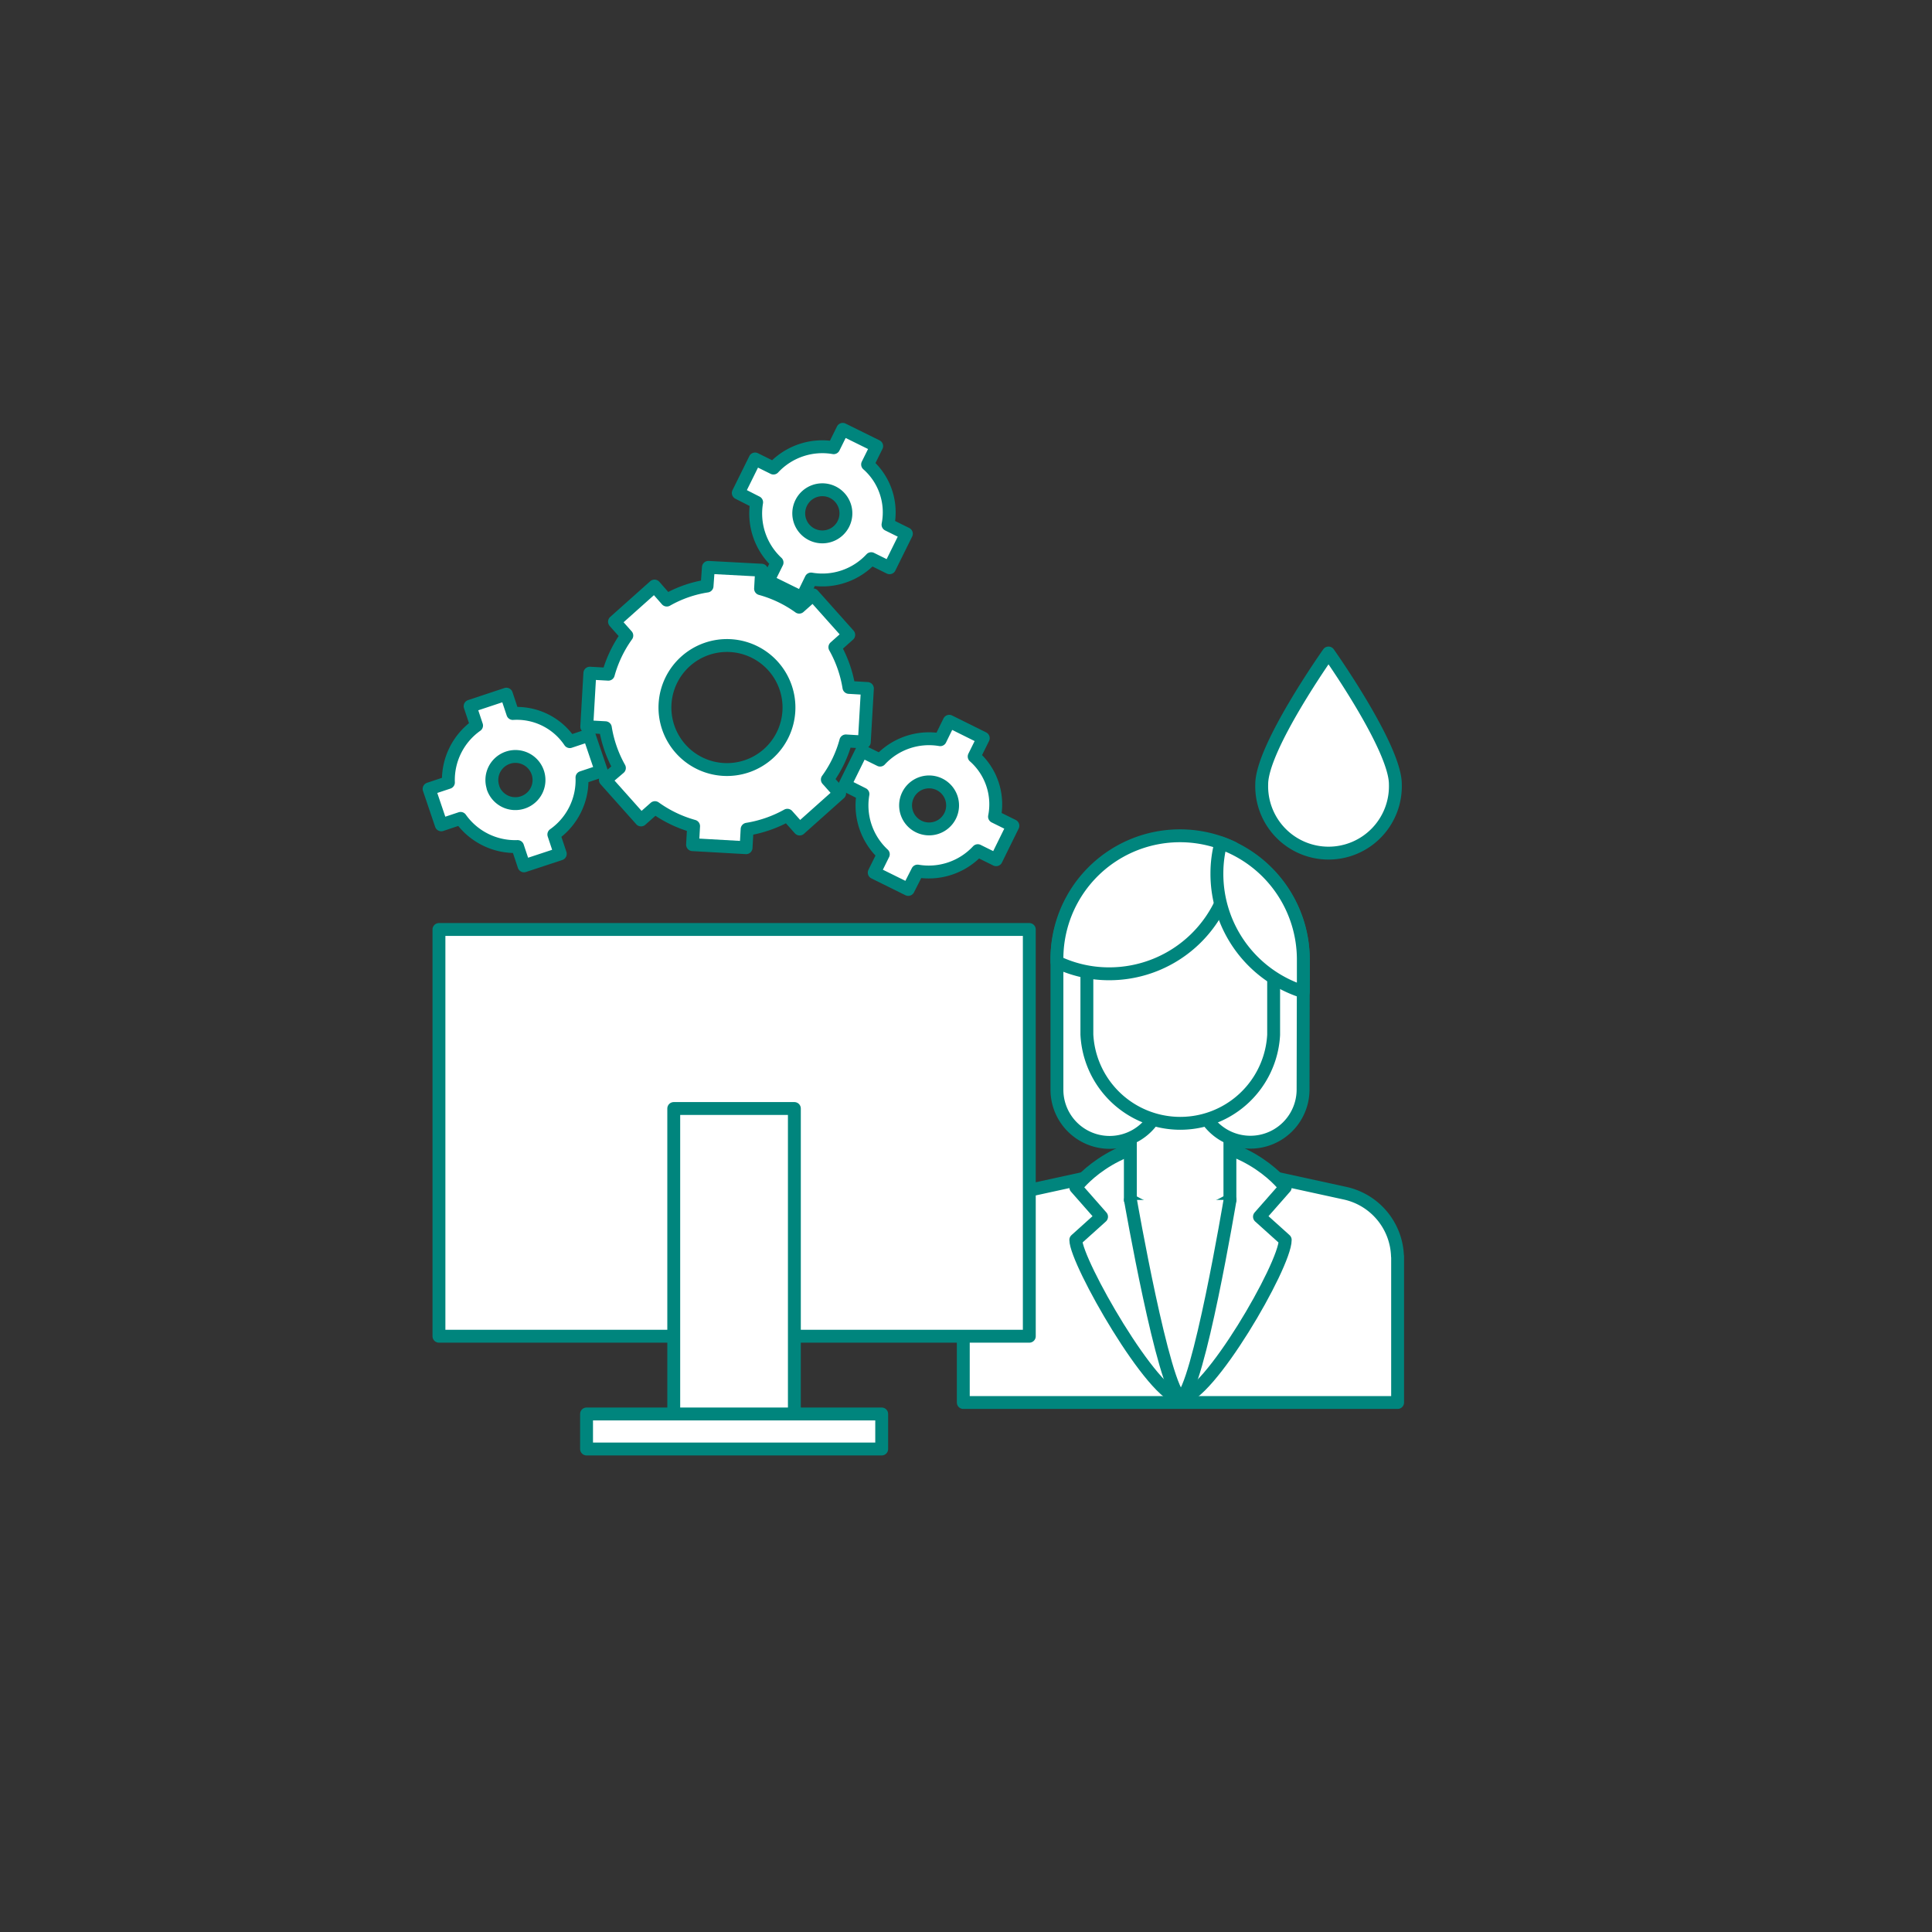
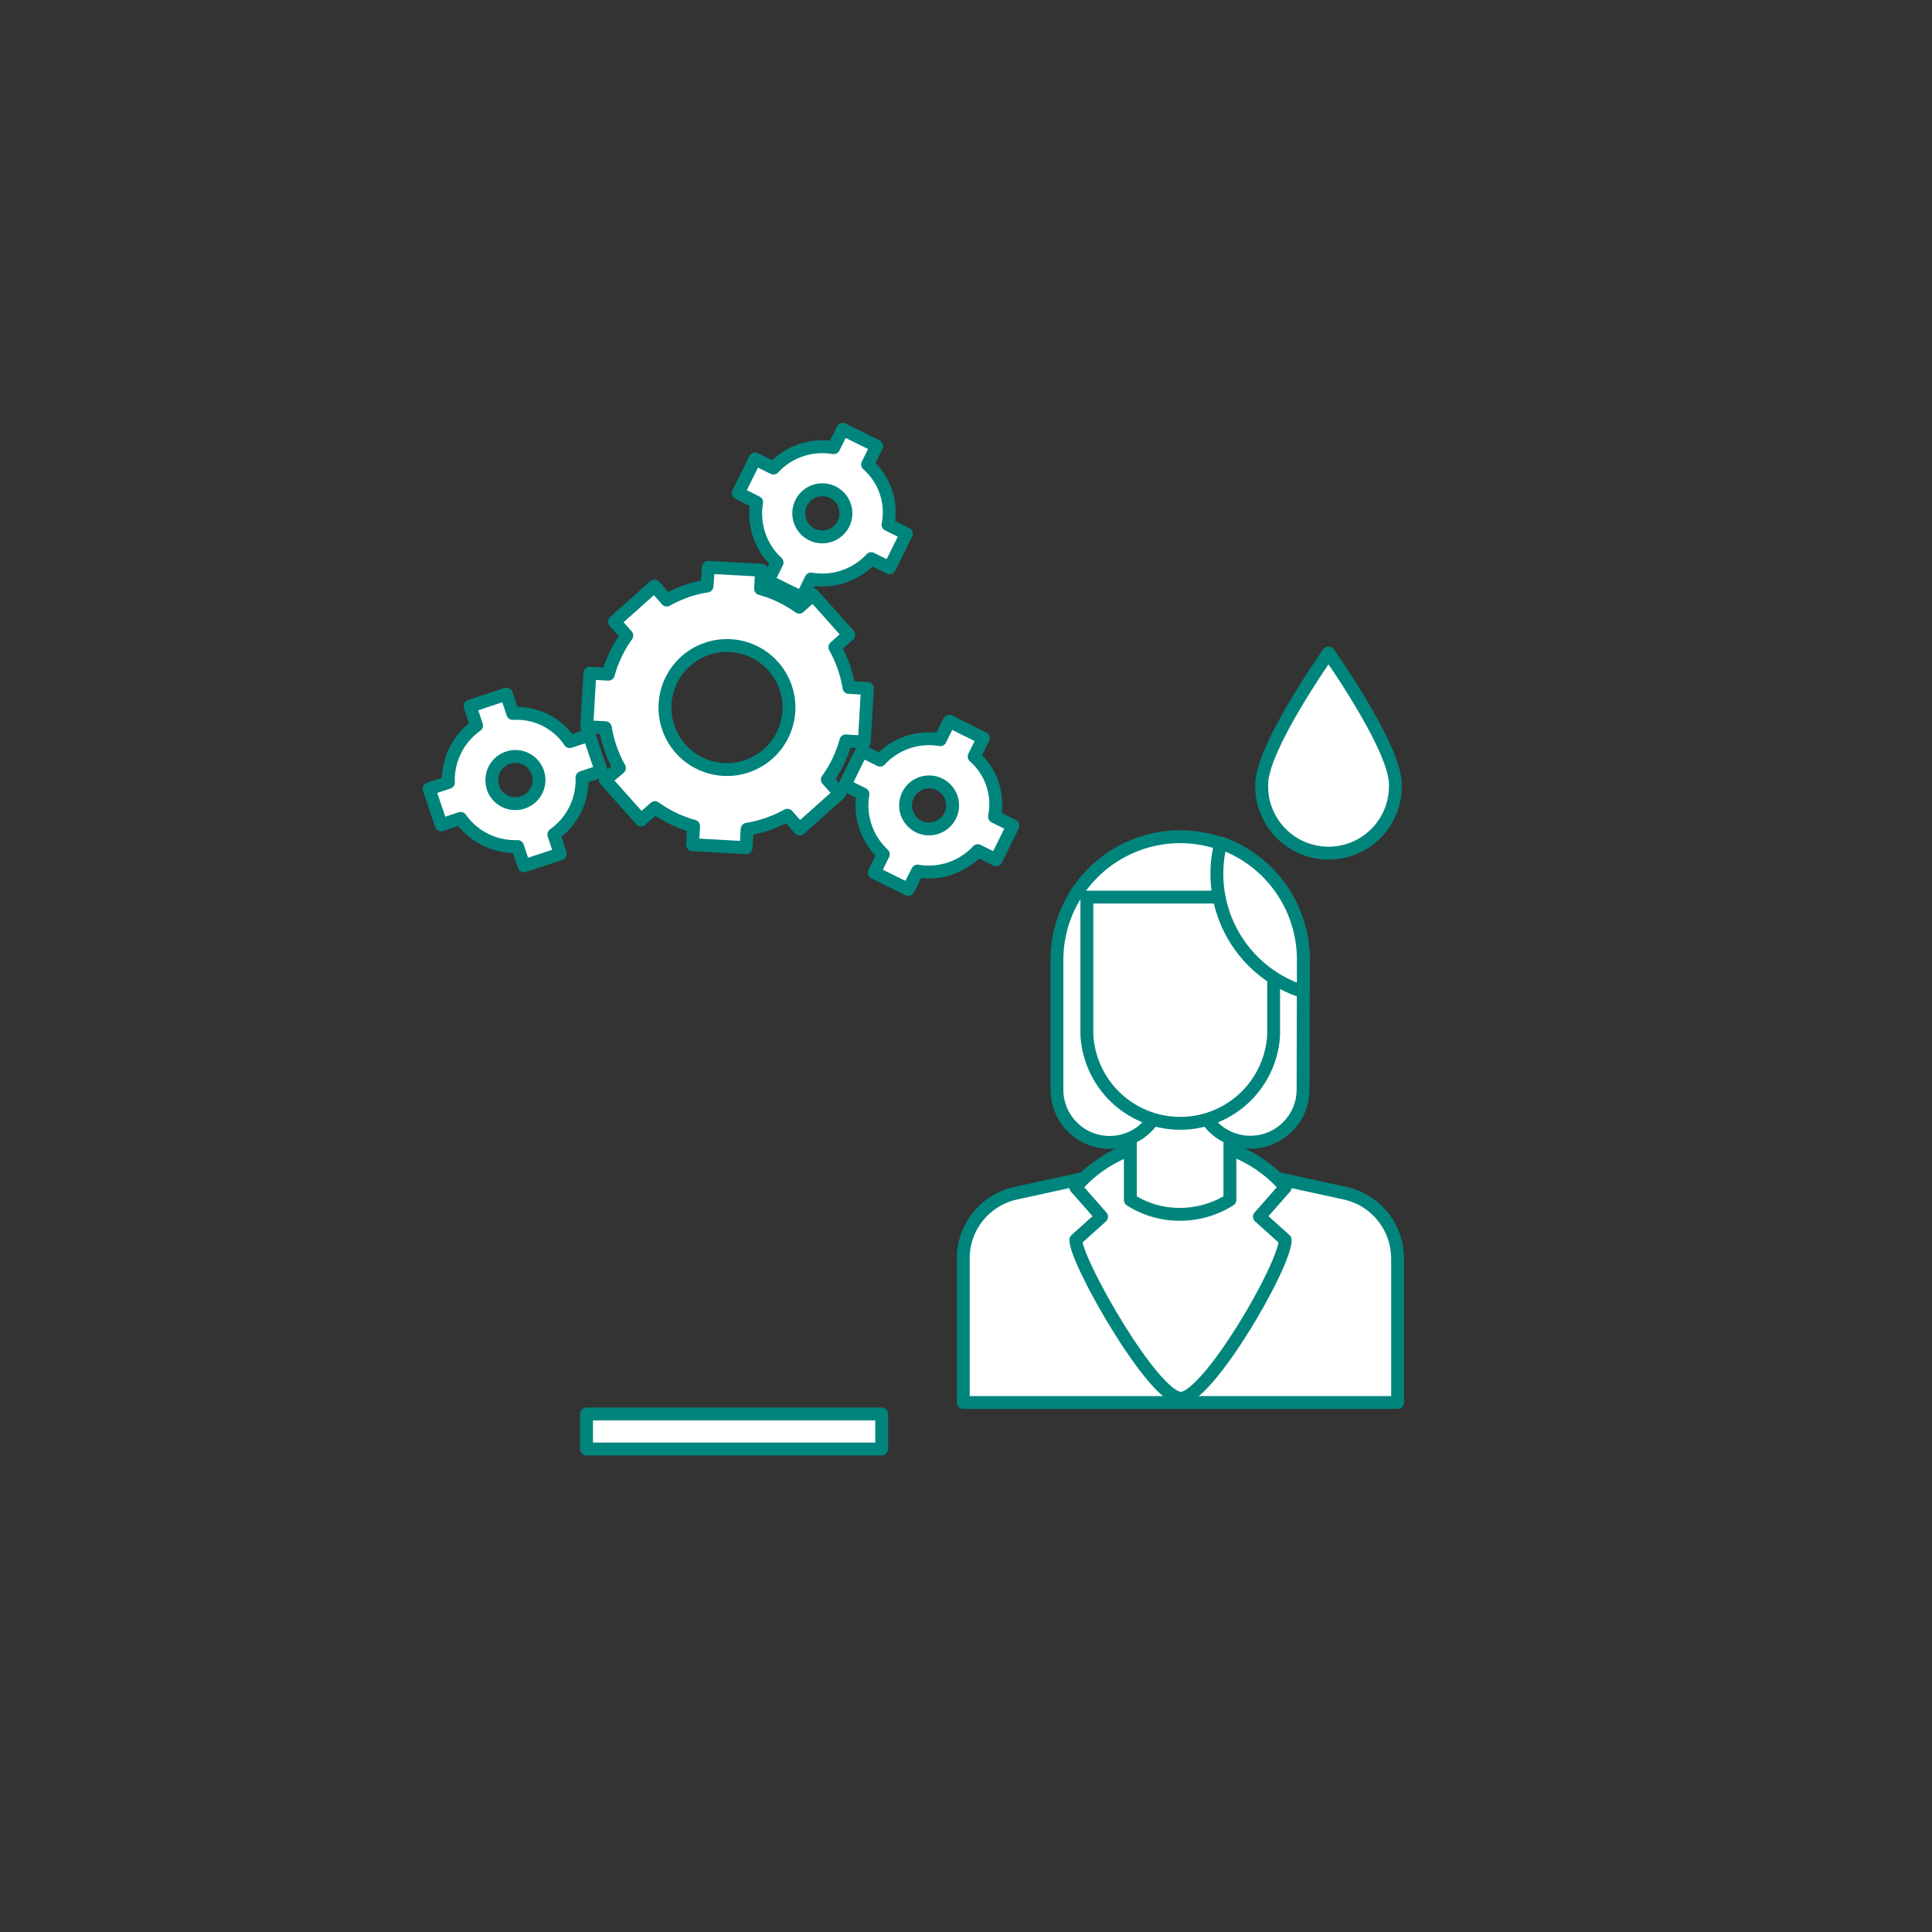
<svg xmlns="http://www.w3.org/2000/svg" width="300" height="300" viewBox="0 0 300 300">
  <rect x="0" y="0" width="300" height="300" fill="#333333" stroke="none" />
  <defs>
    <style>.a{fill:#fff;stroke:#00857d;stroke-linecap:round;stroke-linejoin:round;stroke-width:2px;}</style>
  </defs>
  <path class="a" d="M217,195.07a10.35,10.35,0,0,0-8.1-9.78l-20.84-4.55-4.77-1-4.77,1-20.84,4.55a10.35,10.35,0,0,0-8.1,9.78h0v22.71h67.44V195.07Z" />
  <path class="a" d="M199.57,184.38s-5.3-7.25-16.26-7.25-16.26,7.25-16.26,7.25l4,4.55-4,3.6c0,3.38,12.08,24.59,16.3,24.59s16.22-20.63,16.22-24.59l-4-3.6Z" />
  <path class="a" d="M175.52,186.33a14.19,14.19,0,0,0,7.61,2.23,14.57,14.57,0,0,0,7.85-2.24V170.86H175.52Z" />
  <path class="a" d="M202.38,149.66h0c0-.19,0-.37,0-.56a19.13,19.13,0,1,0-38.26-.08c0,.21,0,.43,0,.64h0v19.55h0v0a8.18,8.18,0,0,0,16.36,0,9.38,9.38,0,0,0-.11-1.31,20.11,20.11,0,0,0,2.72.21,20.33,20.33,0,0,0,3-.23,9.11,9.11,0,0,0-.11,1.3,8.18,8.18,0,0,0,16.36,0v0h0Z" />
  <path class="a" d="M197.77,139.3h-29v21.34a14.52,14.52,0,0,0,29,.06Z" />
-   <path class="a" d="M164.12,149c0,.12,0,.25,0,.38a18.71,18.71,0,0,0,8,1.83,19.17,19.17,0,0,0,19.3-19.06c0-.18,0-.35,0-.52A19.1,19.1,0,0,0,164.12,149Z" />
  <path class="a" d="M202.38,154v-4.34h0c0-.19,0-.37,0-.56a19.21,19.21,0,0,0-12.81-18.21,18.59,18.59,0,0,0-.61,4.68A19.2,19.2,0,0,0,202.38,154Z" />
-   <path class="a" d="M191,186.32s-4.93,29.5-7.63,30.8h0c-2.69-1.3-7.83-30.79-7.83-30.79" />
-   <rect class="a" x="68.16" y="144.33" width="91.67" height="63.16" />
-   <rect class="a" x="104.62" y="172.13" width="18.73" height="49.55" />
  <rect class="a" x="91.08" y="219.56" width="45.83" height="5.44" />
  <path class="a" d="M101.7,125.41a19.06,19.06,0,0,0,6,2.88l-.16,2.87,8.31.47.16-2.87a19.07,19.07,0,0,0,6.25-2.17l1.91,2.14,6.21-5.54-1.91-2.14a18.25,18.25,0,0,0,2.87-6l2.87.17.48-8.31-2.87-.17a18.81,18.81,0,0,0-2.18-6.24l2.15-1.92-5.54-6.21-2.15,1.91a18.81,18.81,0,0,0-6-2.87l.16-2.87L110,88.1,109.79,91a18.28,18.28,0,0,0-6.25,2.18L101.63,91l-6.21,5.54,1.91,2.15a18.92,18.92,0,0,0-2.87,6l-2.87-.16-.48,8.31L94,113a18.87,18.87,0,0,0,2.18,6.25L94,121.11l5.54,6.21Zm4.77-22.73a9.63,9.63,0,1,1-.78,13.59A9.63,9.63,0,0,1,106.47,102.68Z" />
  <path class="a" d="M86,129.58a10.33,10.33,0,0,0,4.37-8.85l3-1-1.89-5.57-3,1a9.91,9.91,0,0,0-8.85-4.37l-1-3L73,109.66l1,3a10.37,10.37,0,0,0-4.37,8.84l-3,1,1.89,5.58,3-1a10.38,10.38,0,0,0,8.85,4.37l1,3L87,132.59Zm-9.43-7.28a3.66,3.66,0,1,1,4.64,2.29A3.66,3.66,0,0,1,76.55,122.3Z" />
  <path class="a" d="M142.48,135.26a10.4,10.4,0,0,0,9.35-3.17l2.85,1.41,2.6-5.28-2.85-1.41a9.89,9.89,0,0,0-3.16-9.34l1.41-2.85L147.4,112,146,114.86a10.35,10.35,0,0,0-9.34,3.17l-2.86-1.41-2.6,5.27L134,123.3a10.36,10.36,0,0,0,3.16,9.35l-1.41,2.85,5.28,2.61ZM141,123.44a3.65,3.65,0,1,1,1.66,4.9A3.65,3.65,0,0,1,141,123.44Z" />
  <path class="a" d="M125.94,89.91a10.34,10.34,0,0,0,9.34-3.16l2.85,1.41,2.61-5.28-2.85-1.41a9.9,9.9,0,0,0-3.17-9.35l1.41-2.85-5.27-2.6-1.41,2.85a10.36,10.36,0,0,0-9.35,3.16l-2.85-1.41-2.61,5.28L117.49,78a10.4,10.4,0,0,0,3.17,9.35l-1.41,2.85,5.28,2.6Zm-1.53-11.82a3.66,3.66,0,1,1,1.66,4.9A3.65,3.65,0,0,1,124.41,78.09Z" />
  <path class="a" d="M216.67,121.77a10.38,10.38,0,1,1-20.75,0c0-5.72,10.37-20.37,10.37-20.37S216.67,116.05,216.67,121.77Z" />
</svg>